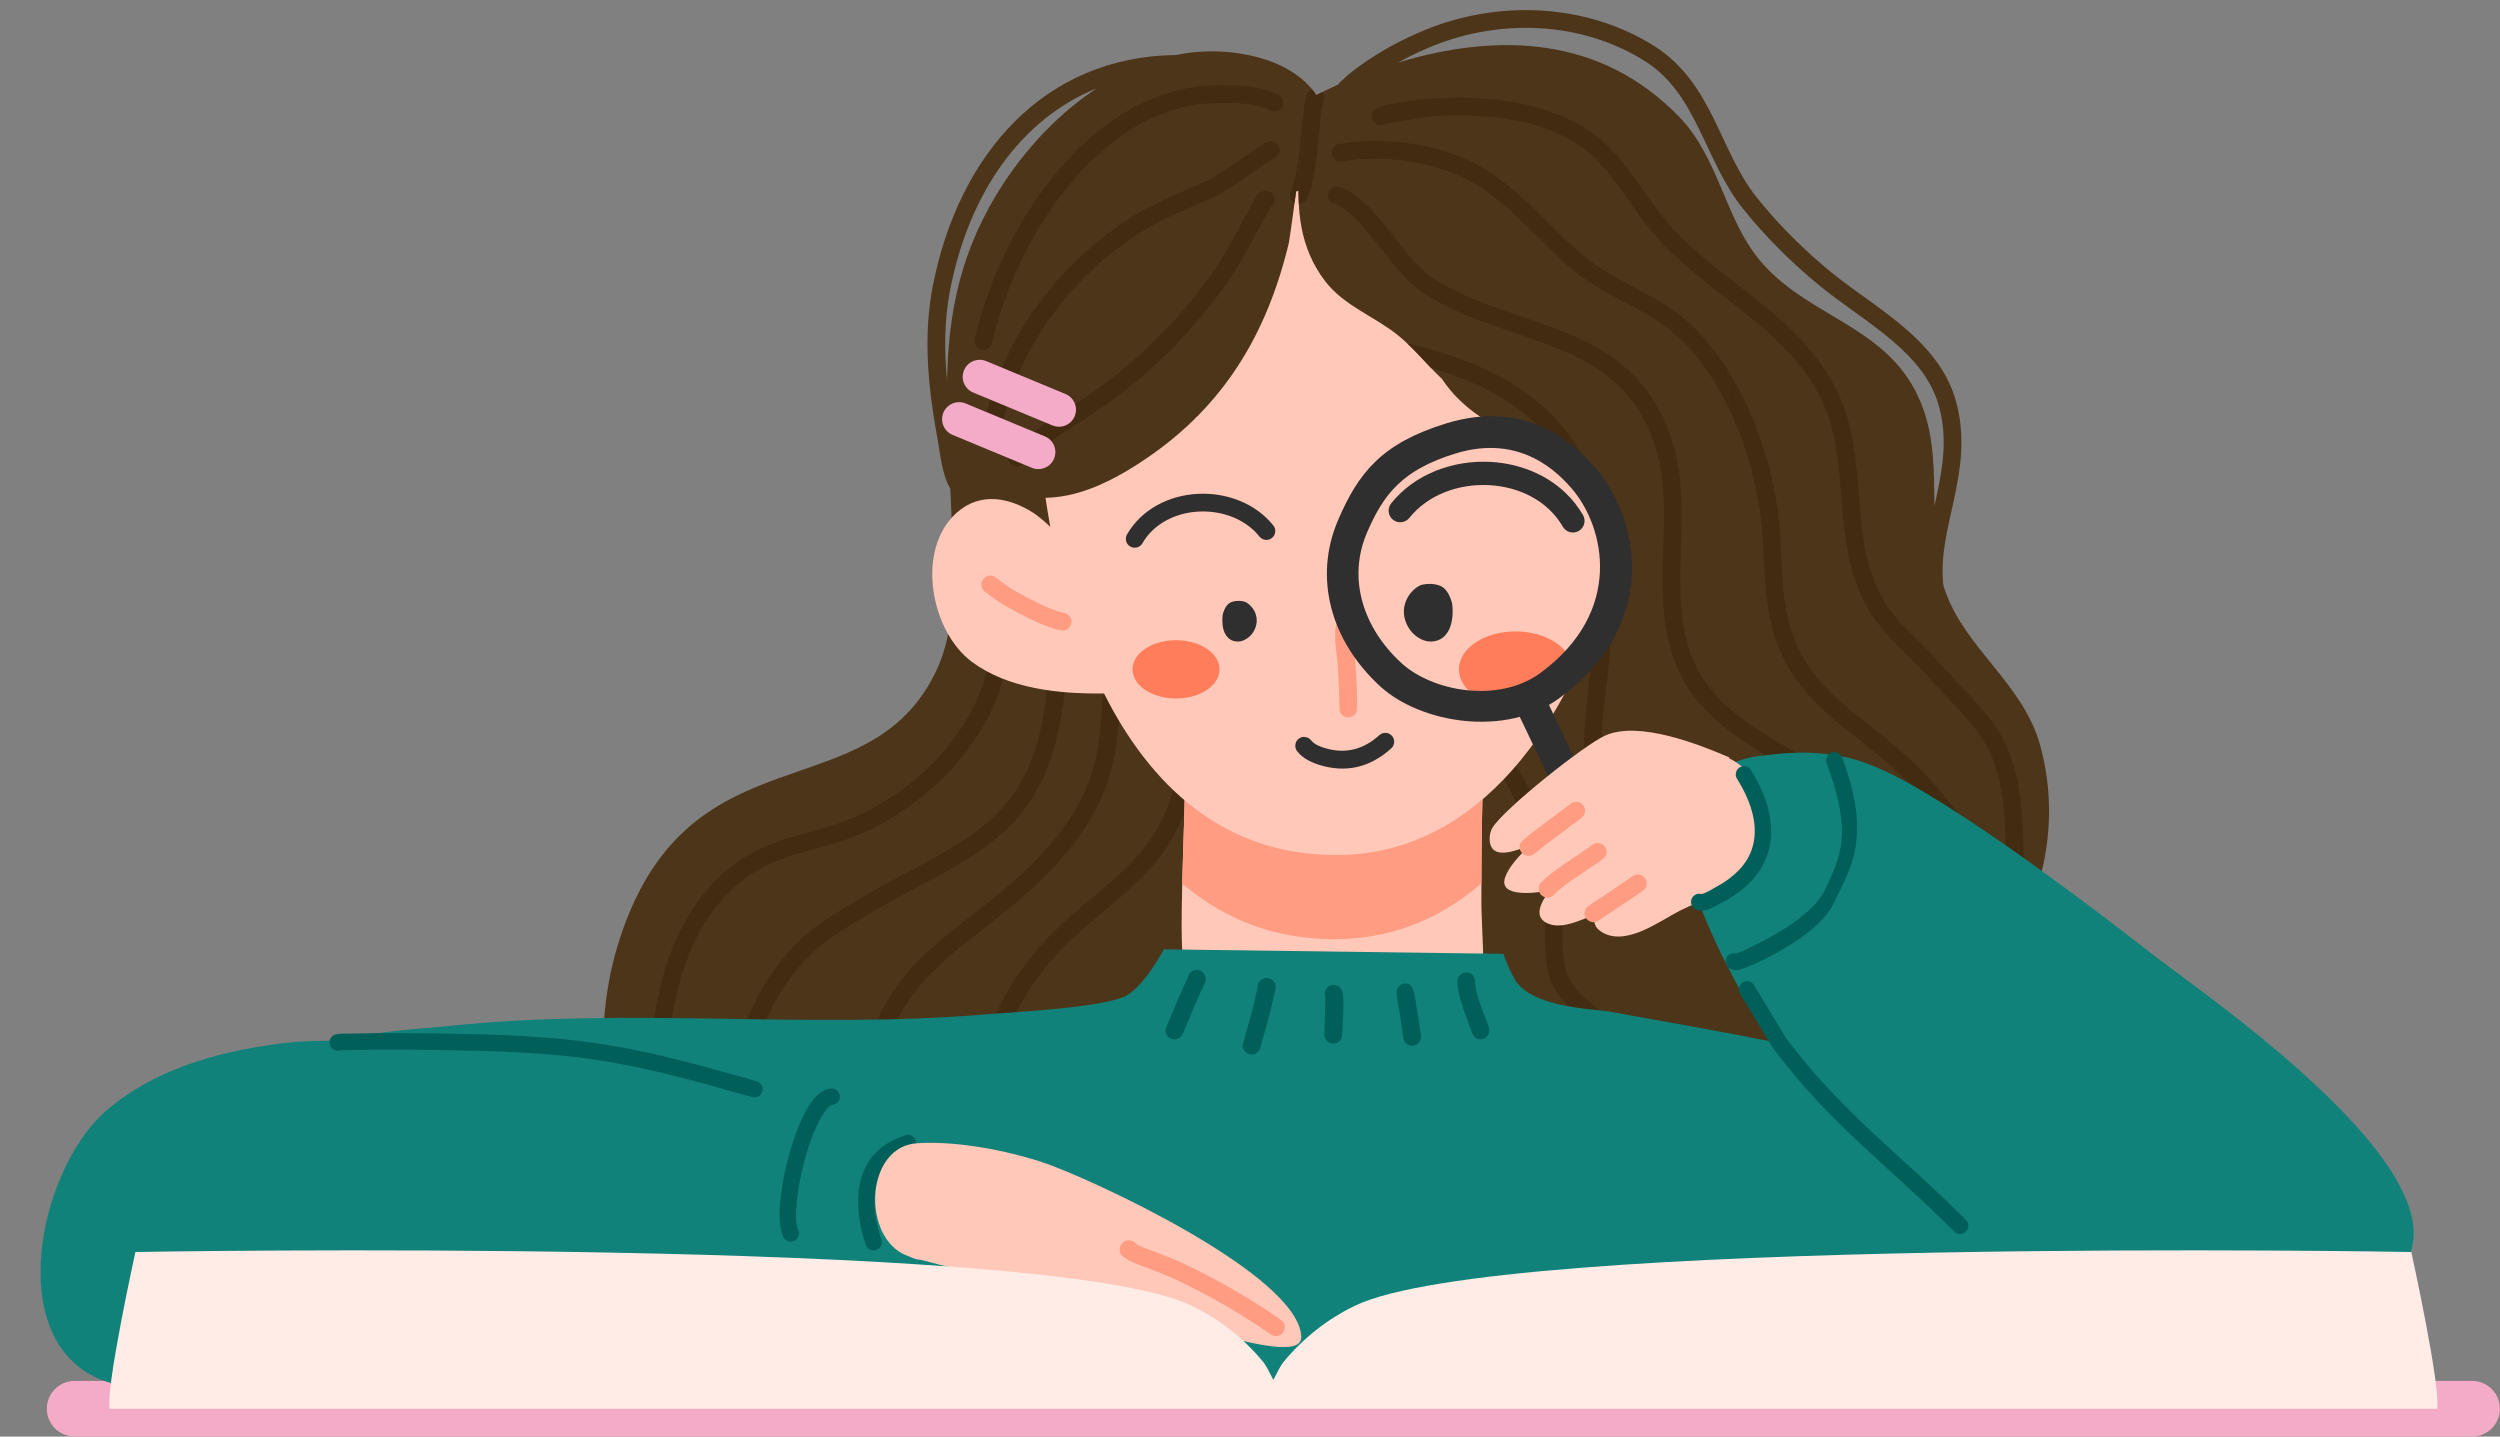
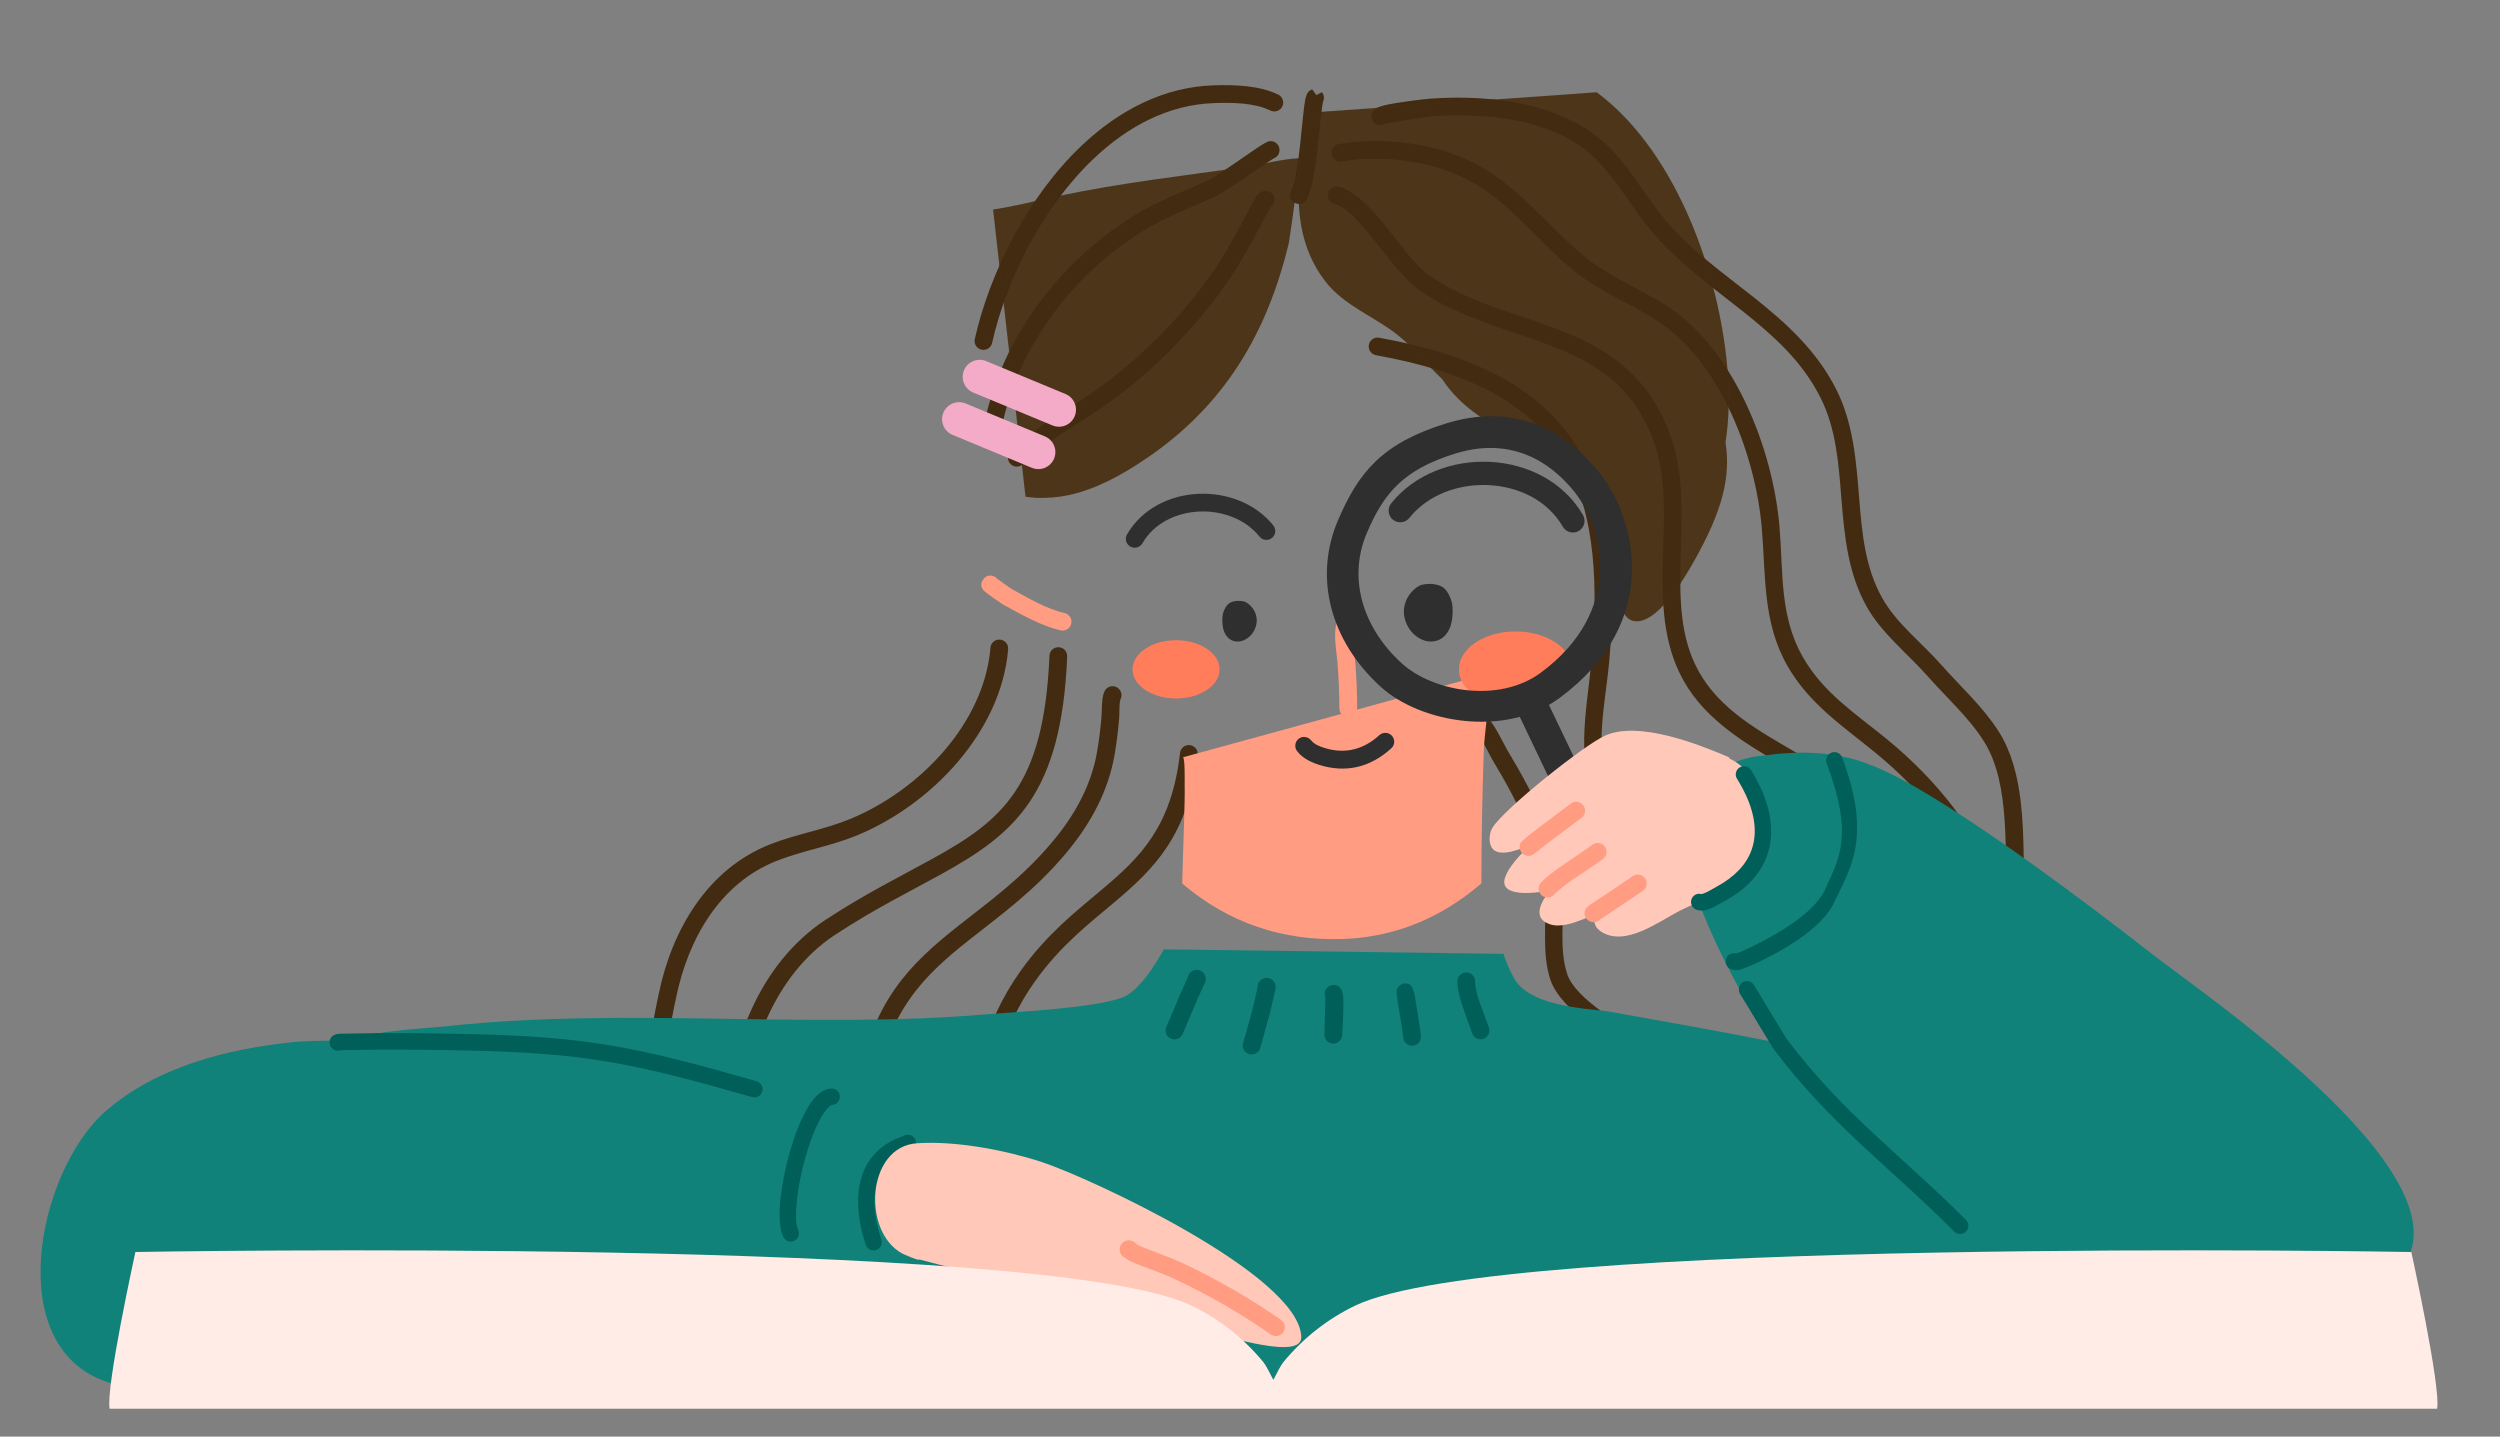
<svg xmlns="http://www.w3.org/2000/svg" height="255.2" preserveAspectRatio="xMidYMid meet" version="1.0" viewBox="-7.2 -1.8 444.1 255.2" width="444.1" zoomAndPan="magnify">
  <rect x="-7.2" y="-1.8" width="444.1" height="255.2" fill="#808080" stroke="none" />
  <defs>
    <clipPath id="a">
      <path d="M 1 243 L 436.879 243 L 436.879 253.391 L 1 253.391 Z M 1 243" />
    </clipPath>
  </defs>
  <g>
    <g id="change1_1">
-       <path d="M 230.457 13.25 C 230.496 13.195 230.523 13.16 230.535 13.148 C 231.605 12.016 232.824 11.008 234.086 10.09 C 237.777 7.395 241.875 5.176 246.105 3.457 C 259.098 -1.82 274.598 -1.23 286.672 6.383 C 291.871 9.66 294.809 14.387 297.305 19.438 C 299.625 24.133 301.551 29.117 304.871 33.281 C 308.727 38.117 313.344 42.68 318.129 46.59 C 322.031 49.773 326.766 52.742 330.871 56.219 C 335.219 59.902 338.859 64.156 340.324 69.699 C 341.965 75.898 341.086 81.488 339.91 86.934 C 338.82 91.98 337.453 96.891 338.008 102.098 C 338.008 102.125 338.012 102.152 338.012 102.184 C 338.113 102.504 338.219 102.824 338.332 103.145 C 342.035 113.645 352.305 119.676 355.285 130.848 C 362.996 159.77 339.938 187.328 313.637 196.094 C 296.922 201.668 278.586 202.734 261.098 203.074 C 244.562 203.398 227.617 202.637 211.633 198.137 C 184.07 203.605 151.684 204.348 140.129 204.035 C 132.039 203.82 104.531 203.602 101.406 193.605 C 98.84 185.391 100.066 174.23 102.516 166.176 C 114.52 126.68 147.152 143 159.203 117.18 C 162.316 110.508 162.07 102.93 161.98 95.738 C 161.938 92.078 161.785 88.512 161.621 85.012 C 160.156 82.621 159.867 79.039 159.379 76.391 C 157.711 67.352 156.719 58.117 158.5 49.012 C 163.137 25.344 178.508 8.246 201.645 7.973 C 206.496 7 211.586 7.074 216.785 8.523 C 220.402 9.531 224.48 11.758 226.629 15.098 C 227.879 14.438 229.156 13.824 230.457 13.25 Z M 336.426 88.09 C 336.559 87.484 336.695 86.879 336.824 86.27 C 337.902 81.289 338.777 76.176 337.277 70.508 C 335.977 65.602 332.68 61.887 328.832 58.629 C 324.742 55.16 320.023 52.207 316.137 49.031 C 311.18 44.984 306.398 40.258 302.402 35.25 C 298.941 30.91 296.895 25.73 294.477 20.836 C 292.234 16.297 289.66 11.996 284.988 9.051 C 273.77 1.977 259.367 1.477 247.293 6.383 C 245.195 7.234 243.133 8.215 241.141 9.32 C 258.965 3.934 277.25 4.582 291.156 19.031 C 298.371 26.523 299.211 37.512 305.938 45.059 C 314.73 54.926 328.5 56.254 334.023 69.734 C 336.449 75.656 336.367 81.891 336.426 88.09 Z M 187.664 13.871 C 173.969 19.387 164.898 32.758 161.598 49.617 C 160.539 55.02 160.52 60.473 161.035 65.895 C 161.258 53.992 163.301 42.551 171.145 30.66 C 175.418 24.184 181.09 18.172 187.664 13.871" fill="#4d351a" fill-rule="evenodd" />
-     </g>
+       </g>
    <g id="change2_1">
      <path d="M 191.832 122.438 C 191.57 123.461 191.695 124.672 191.613 125.707 C 191.445 127.809 191.188 129.918 190.844 131.996 C 189.738 138.688 186.566 144.496 182.246 149.668 C 176.566 156.469 170.477 160.805 164.961 165.172 C 157.082 171.402 150.422 177.699 148.234 192.16 C 148.102 193.02 147.301 193.613 146.438 193.484 C 145.578 193.355 144.984 192.551 145.113 191.688 C 147.461 176.172 154.551 169.383 163.004 162.695 C 168.367 158.453 174.305 154.258 179.824 147.645 C 183.781 142.91 186.719 137.609 187.73 131.484 C 188.062 129.488 188.309 127.473 188.469 125.457 C 188.57 124.172 188.473 122.664 188.844 121.414 C 188.902 121.219 189.07 120.844 189.18 120.703 C 189.312 120.535 189.465 120.418 189.605 120.328 C 189.902 120.152 190.215 120.086 190.531 120.105 C 190.859 120.125 191.246 120.227 191.605 120.617 C 192.074 121.125 192.145 121.859 191.832 122.438 Z M 254.371 127.457 C 254.809 127.668 255.207 128.348 255.66 129.07 C 256.617 130.602 257.492 132.484 257.992 133.312 C 262.449 140.715 266.445 148.527 267.172 157.281 C 267.574 162.125 266.652 167.543 268.207 172.223 C 269.129 175.012 272 177.906 275.598 180.547 C 280.559 184.191 286.863 187.449 290.258 189.621 C 290.992 190.09 291.969 189.875 292.438 189.141 C 292.906 188.406 292.691 187.434 291.961 186.965 C 288.602 184.816 282.367 181.605 277.465 178.004 C 274.484 175.816 271.965 173.543 271.199 171.23 C 269.727 166.781 270.695 161.625 270.316 157.02 C 269.547 147.777 265.398 139.5 260.695 131.688 C 260.098 130.695 258.965 128.238 257.801 126.59 C 257.121 125.633 256.391 124.926 255.746 124.617 C 254.965 124.238 254.02 124.566 253.641 125.348 C 253.262 126.133 253.59 127.074 254.371 127.457 Z M 170.199 187.348 C 170.34 187.637 170.391 187.969 170.332 188.309 C 170.18 189.164 169.359 189.734 168.504 189.582 C 167.867 189.469 167.32 189.07 167.098 188.262 C 166.93 187.648 167.184 186.23 167.215 186.07 C 168.289 180.535 170.859 175.203 174.121 170.641 C 178.789 164.109 183.953 160.086 188.652 156.129 C 195.285 150.543 200.934 145.098 202.418 131.953 C 202.516 131.086 203.297 130.465 204.164 130.562 C 205.027 130.66 205.652 131.441 205.555 132.305 C 203.945 146.555 197.875 152.488 190.684 158.543 C 186.164 162.348 181.176 166.195 176.688 172.477 C 173.688 176.676 171.301 181.574 170.312 186.672 C 170.305 186.715 170.242 187.098 170.199 187.348 Z M 126.871 186.742 C 127.023 187.102 127.051 187.516 126.906 187.91 C 126.656 188.594 126.18 188.797 125.879 188.891 C 125.391 189.039 124.73 189.062 124.168 188.355 C 124.094 188.266 123.922 188.012 123.824 187.613 C 123.723 187.191 123.629 186.281 123.633 186.215 C 123.68 185.445 123.809 184.684 123.98 183.934 C 124.477 181.773 125.305 179.711 126.211 177.695 C 129.082 171.301 133.48 165.527 139.371 161.648 C 146.488 156.969 152.879 153.824 158.375 150.789 C 164.512 147.402 169.512 144.191 173.07 138.914 C 176.648 133.609 178.746 126.254 179.223 114.684 C 179.258 113.812 179.992 113.137 180.863 113.172 C 181.734 113.207 182.41 113.941 182.375 114.812 C 181.863 127.176 179.508 135.012 175.688 140.676 C 171.852 146.367 166.516 149.898 159.898 153.551 C 154.465 156.551 148.145 159.656 141.105 164.285 C 135.715 167.832 131.715 173.137 129.09 178.988 C 128.27 180.816 127.504 182.684 127.055 184.641 C 126.93 185.176 126.832 185.723 126.789 186.27 Z M 111.504 186.418 C 111.285 185.977 111.352 185.133 111.426 184.129 C 111.652 181.027 112.629 176.762 112.914 175.363 C 115.047 165.023 120.652 155.074 130.844 151.094 C 135.535 149.262 140.562 148.473 145.215 146.527 C 158.371 141.023 170.668 128.148 171.887 113.523 C 171.957 112.656 171.312 111.895 170.445 111.82 C 169.578 111.746 168.812 112.395 168.742 113.262 C 167.617 126.758 156.137 138.535 143.996 143.617 C 139.367 145.551 134.367 146.332 129.695 148.152 C 118.488 152.531 112.168 163.355 109.824 174.727 C 109.523 176.191 108.52 180.656 108.281 183.898 C 108.152 185.617 108.301 187.055 108.672 187.809 C 109.055 188.59 110 188.91 110.781 188.527 C 111.562 188.145 111.887 187.199 111.504 186.418 Z M 124.887 185.887 C 124.719 185.938 124.539 186.023 124.371 186.172 C 124.203 186.316 124.051 186.527 123.941 186.832 C 124.105 186.375 124.461 186.043 124.887 185.887 Z M 237.234 61.297 C 253.52 64.219 263.867 69.656 269.734 78.445 C 275.629 87.285 276.973 99.406 275.52 115.414 C 274.641 125.094 272.281 133.992 277.434 142.98 C 281.465 150.008 289.762 154.078 298.672 158.055 C 307.039 161.789 315.945 165.477 321.754 172.082 C 322.328 172.734 323.328 172.801 323.98 172.227 C 324.633 171.648 324.699 170.652 324.121 170 C 318.027 163.062 308.742 159.094 299.957 155.172 C 291.715 151.492 283.898 147.914 280.172 141.41 C 275.367 133.031 277.84 124.719 278.66 115.703 C 280.195 98.797 278.586 86.027 272.359 76.695 C 266.102 67.316 255.168 61.309 237.789 58.191 C 236.934 58.039 236.113 58.609 235.961 59.469 C 235.805 60.324 236.375 61.145 237.234 61.297 Z M 238.973 20.129 C 238.488 20.5 237.809 20.57 237.242 20.258 C 236.48 19.832 236.207 18.871 236.629 18.109 C 236.734 17.922 236.898 17.711 237.16 17.52 C 237.402 17.344 237.902 17.117 238.605 16.938 C 240.871 16.359 246.117 15.781 246.793 15.73 C 257.781 14.93 271.547 16.512 279.41 25.133 C 282.812 28.863 285.328 33.332 288.566 37.207 C 293.102 42.633 298.91 46.699 304.398 51.062 C 310.145 55.633 315.543 60.52 319 67.391 C 322.023 73.406 322.527 80.031 323.059 86.633 C 323.559 92.805 324.078 98.953 327.172 104.453 C 329.734 109.012 334.195 112.383 337.621 116.27 C 341.059 120.164 345.184 123.871 347.941 128.289 C 350.121 131.781 351.219 136.051 351.758 140.562 C 352.523 147 352.16 153.941 352.5 159.613 C 352.555 160.48 351.891 161.23 351.02 161.281 C 350.152 161.336 349.402 160.672 349.352 159.801 C 349.066 155.102 349.277 149.523 348.914 144.094 C 348.566 138.926 347.715 133.887 345.266 129.961 C 342.598 125.688 338.578 122.121 335.258 118.355 C 331.684 114.305 327.09 110.746 324.422 106 C 321.098 100.094 320.449 93.512 319.914 86.887 C 319.414 80.691 319.02 74.453 316.18 68.809 C 312.938 62.363 307.824 57.82 302.434 53.531 C 296.781 49.035 290.82 44.82 286.148 39.23 C 282.938 35.391 280.453 30.957 277.078 27.262 C 269.852 19.336 257.121 18.141 247.023 18.879 C 246.363 18.926 239.629 20.02 238.973 20.129 Z M 231.238 26.887 C 230.73 27 230.176 26.859 229.781 26.461 C 229.355 26.039 229.254 25.559 229.344 25.059 C 229.391 24.805 229.512 24.289 230.168 23.945 C 230.195 23.934 230.371 23.836 230.695 23.777 C 231.145 23.699 233.445 23.363 233.645 23.352 C 240.617 22.906 247.871 23.863 254.195 26.945 C 262.406 30.953 267.5 38.227 274.391 43.863 C 278.969 47.609 284.699 49.676 289.57 52.996 C 301.07 60.848 307.758 78.199 308.906 91.746 C 309.594 99.816 308.887 107.66 313.078 114.953 C 316.781 121.402 322.527 125.02 328.121 129.617 C 336.527 136.527 344.52 146.008 347.723 156.535 C 347.977 157.367 347.508 158.25 346.672 158.504 C 345.84 158.758 344.957 158.285 344.703 157.453 C 341.676 147.5 334.062 138.586 326.117 132.055 C 320.223 127.211 314.246 123.32 310.344 116.527 C 305.91 108.812 306.488 100.547 305.766 92.016 C 304.684 79.312 298.574 62.961 287.793 55.605 C 282.848 52.227 277.043 50.109 272.391 46.305 C 265.691 40.824 260.797 33.68 252.812 29.781 C 246.977 26.938 240.277 26.09 233.848 26.5 C 233.672 26.512 231.281 26.879 231.238 26.887 Z M 229.836 34.41 C 231.777 34.969 233.598 36.887 235.465 39.098 C 238.707 42.949 241.938 47.734 245.223 49.949 C 252.719 54.996 261.551 56.879 269.422 60.059 C 276.797 63.035 283.289 67.223 286.66 76.914 C 288.898 83.348 288.379 90.48 288.195 97.531 C 287.996 105.059 288.18 112.492 291.82 119.027 C 295.91 126.359 303.25 130.5 310.449 134.719 C 317.105 138.621 323.645 142.578 326.703 149.879 C 327.039 150.684 327.965 151.062 328.766 150.727 C 329.57 150.391 329.949 149.465 329.613 148.66 C 326.281 140.711 319.297 136.246 312.043 131.996 C 305.332 128.066 298.387 124.328 294.578 117.492 C 291.211 111.453 291.168 104.566 291.348 97.613 C 291.543 90.18 292 82.664 289.641 75.879 C 285.902 65.137 278.773 60.434 270.605 57.133 C 262.93 54.035 254.293 52.254 246.984 47.332 C 243.895 45.25 240.926 40.688 237.875 37.066 C 235.547 34.301 233.133 32.074 230.711 31.379 C 229.871 31.137 228.996 31.621 228.758 32.457 C 228.516 33.293 229 34.168 229.836 34.41 Z M 189.344 122.816 C 189.449 122.922 189.559 123.004 189.668 123.066 C 189.777 123.129 189.887 123.168 189.992 123.199 C 189.754 123.129 189.531 123 189.344 122.816 Z M 218.508 34.988 L 218.402 35.184 C 215.637 40.211 213.238 45.156 209.797 49.809 C 203.902 57.773 197.16 64.5 189.078 70.234 C 184.254 73.656 178.754 76.422 174.543 80.633 C 173.93 81.246 172.93 81.246 172.312 80.633 C 171.699 80.016 171.699 79.016 172.312 78.402 C 176.648 74.066 182.285 71.188 187.254 67.66 C 195.059 62.121 201.566 55.621 207.262 47.93 C 210.617 43.395 212.941 38.562 215.641 33.664 C 215.754 33.457 215.996 32.988 216.27 32.707 C 216.656 32.305 217.121 32.113 217.566 32.094 C 218.434 32.051 219.176 32.719 219.219 33.59 C 219.246 34.168 218.961 34.691 218.508 34.988 Z M 219.09 26.32 C 218.969 26.398 218.113 26.934 217.277 27.504 C 214.594 29.328 210.25 32.375 208.836 33.035 C 204.531 35.043 200.031 36.656 195.969 39.148 C 183.621 46.715 173.777 59.512 170.805 73.812 C 170.629 74.664 169.793 75.215 168.941 75.035 C 168.086 74.859 167.539 74.023 167.715 73.172 C 170.863 58.031 181.25 44.469 194.32 36.457 C 198.484 33.906 203.09 32.234 207.5 30.176 C 209.047 29.453 214.219 25.73 216.531 24.203 C 217.371 23.652 217.984 23.355 218.152 23.316 C 219 23.113 219.852 23.637 220.055 24.484 C 220.238 25.262 219.816 26.043 219.09 26.32 Z M 219.859 15 C 216.492 13.371 212.129 13.246 208.484 13.355 C 199.52 13.617 191.555 17.809 184.961 24.051 C 175.273 33.219 168.559 46.82 165.961 58.434 C 165.77 59.281 166.305 60.129 167.156 60.316 C 168.004 60.508 168.848 59.973 169.039 59.121 C 171.516 48.055 177.895 35.078 187.129 26.34 C 193.152 20.645 200.395 16.75 208.574 16.508 C 211.746 16.414 215.555 16.426 218.484 17.84 C 219.27 18.223 220.215 17.891 220.594 17.109 C 220.973 16.324 220.641 15.379 219.859 15 Z M 225.887 14.078 C 226.152 14.406 226.402 14.746 226.629 15.098 C 226.961 14.922 227.293 14.75 227.633 14.578 C 228.016 15.059 228.094 15.73 227.809 16.289 C 227.773 16.484 227.547 17.891 227.402 19.266 C 227.078 22.371 226.691 26.832 226.059 30.016 C 225.746 31.559 225.359 32.832 224.93 33.609 C 224.504 34.371 223.543 34.645 222.781 34.223 C 222.023 33.801 221.746 32.84 222.172 32.078 C 222.613 31.277 222.926 29.781 223.207 28.035 C 223.684 25.109 223.992 21.535 224.266 18.938 C 224.406 17.551 224.547 16.426 224.688 15.77 C 224.809 15.203 224.992 14.832 225.117 14.652 C 225.316 14.375 225.59 14.184 225.887 14.078" fill="#422b11" fill-rule="evenodd" />
    </g>
    <g id="change3_1">
-       <path d="M 202.941 132.723 C 203.328 132.785 203.234 137.316 203.242 137.609 C 203.402 143.312 201.934 166.926 203.277 170.434 C 204.621 173.938 248.445 174.746 255.98 172.762 C 256.719 172.566 255.965 162.078 255.957 158.895 C 255.93 149.691 256.059 140.492 256.395 131.297 C 256.535 127.418 257.852 121.832 256.5 118.051 L 202.941 132.723" fill="#ffc8b9" fill-rule="evenodd" />
-     </g>
+       </g>
    <g id="change4_1">
      <path d="M 202.809 155.145 C 202.984 148 203.324 140.504 203.242 137.609 C 203.234 137.316 203.328 132.785 202.941 132.723 L 256.5 118.051 C 257.852 121.832 256.535 127.418 256.395 131.297 C 256.102 139.238 255.969 147.18 255.953 155.129 L 255.906 155.168 C 254.047 156.762 252.062 158.215 249.961 159.48 C 247.449 160.992 244.777 162.23 241.992 163.145 C 239.652 163.91 237.234 164.441 234.789 164.738 C 232.906 164.965 231.004 165.051 229.105 165.023 C 226.609 164.992 224.113 164.758 221.656 164.297 C 219.176 163.828 216.734 163.125 214.383 162.191 C 212.012 161.25 209.734 160.074 207.586 158.695 C 205.93 157.637 204.352 156.453 202.852 155.184 L 202.809 155.145" fill="#ff9c81" fill-rule="evenodd" />
    </g>
    <g id="change3_2">
-       <path d="M 179.379 91.797 C 178.82 88.781 178.398 85.926 178.09 83.328 C 176.66 71.297 176.254 59.199 175.973 47.09 C 175.949 46.066 177.051 44.426 176.109 44.027 L 273.711 19.465 C 296.797 60.508 279.5 148.906 231.246 150.074 C 210.078 150.586 196.922 137.32 188.918 121.383 C 180.855 121.496 171.91 120.551 165.473 115.789 C 158.082 110.32 155.43 95.816 162.738 89.289 C 166.941 85.539 172.094 86.555 176.465 89.367 C 176.801 89.586 178.301 90.711 179.379 91.797" fill="#ffc8b9" fill-rule="evenodd" />
-     </g>
+       </g>
    <g clip-path="url(#a)" id="change5_1">
-       <path d="M 6.059 253.391 L 431.941 253.391 C 434.668 253.391 436.883 251.176 436.883 248.445 C 436.883 245.719 434.668 243.504 431.941 243.504 L 6.059 243.504 C 3.332 243.504 1.117 245.719 1.117 248.445 C 1.117 251.176 3.332 253.391 6.059 253.391" fill="#f4abc7" fill-rule="evenodd" />
-     </g>
+       </g>
    <g id="change6_1">
      <path d="M 307.32 183.184 C 300.715 172.828 295.664 162.539 293.062 154.074 C 290.012 144.156 294.441 133.32 306.156 132.402 C 307.285 132.312 313.777 131.125 320.965 132.773 C 326.785 134.109 333.227 138.066 336.379 139.988 C 351.32 149.105 371.219 164.652 375.84 168.238 C 384.73 175.141 435.395 209.668 417.938 225.047 C 411.77 230.477 399.203 231.016 391.504 232.098 C 382.309 233.387 371.695 235.781 362.488 233.289 C 360.27 232.688 358.027 231.867 355.777 230.852 C 344.621 237.66 327.492 239.562 316.988 240.734 C 294.781 243.215 272.344 243.008 250.031 243.074 C 225.895 243.145 200.324 245.039 177.355 236.176 C 172.957 234.48 168.059 232.137 163.289 229.215 C 161.812 233.91 160.352 238.285 159.801 241.602 L 16.555 244.656 C 16.836 243.348 13.895 244.281 12.605 243.918 C -7.195 238.305 -0.625 206.227 11.562 195.594 C 20.629 187.684 33.266 184.484 44.961 183.32 C 46.934 183.125 50.047 183.039 54.016 183.066 C 59.938 181.211 67.344 181.008 72.652 180.445 C 104.402 177.086 136.34 181.07 168.047 178.383 C 173.777 177.898 186.957 177.309 192.207 175.387 C 195.734 174.094 199.543 166.84 199.543 166.84 L 259.895 167.641 C 259.895 167.641 260.117 168.824 261.688 171.859 C 264.477 177.254 275.703 177.371 278.734 177.91 C 288.273 179.605 297.816 181.301 307.32 183.184" fill="#10827a" fill-rule="evenodd" />
    </g>
    <g id="change1_2">
      <path d="M 225.367 18.215 L 276.434 14.59 C 291.148 25.496 299.008 48.809 299.84 66.391 C 299.941 68.547 299.977 72.773 299.32 76.781 C 300.27 82.91 298.82 88.852 293.727 97.891 C 292.172 100.652 286.914 109.758 282.695 108.438 C 279.688 107.492 278.551 97.008 277.648 94.191 C 276.867 91.754 275.801 89.422 274.555 87.191 C 267.836 75.137 259.777 76.891 251.852 69.047 C 250.746 67.953 249.793 66.773 248.969 65.531 C 246.336 63.047 244.027 60.094 241.164 57.781 C 236.949 54.379 231.629 52.586 228.23 48.184 C 223.617 42.211 223.031 35.148 223.715 27.957 C 223.996 24.977 224.324 21.98 225.09 19.078 C 225.117 18.977 225.277 18.492 225.367 18.215 Z M 174.969 86.43 C 174.949 86.461 176.645 86.629 176.812 86.637 C 178.75 86.703 180.703 86.566 182.602 86.16 C 187.633 85.082 192.258 82.477 196.477 79.609 C 210.316 70.203 217.898 57.418 221.758 41.324 C 221.922 40.637 223.855 26.426 223.734 26.305 C 223.703 26.273 223.648 26.305 223.605 26.305 C 220.395 26.438 216.984 27.441 213.797 27.891 C 202.77 29.445 191.824 30.703 180.906 33 C 178.754 33.453 176.609 33.941 174.469 34.43 C 172.883 34.789 171.297 35.082 169.695 35.344 C 169.609 35.359 169.219 35.363 169.219 35.508 Z M 225.367 18.215 L 225.352 18.219 C 225.461 17.918 225.438 18.008 225.367 18.215" fill="#4d351a" fill-rule="evenodd" />
    </g>
    <g id="change2_2">
      <path d="M 288.285 105.746 C 288.102 103.047 288.121 100.297 288.195 97.531 C 288.379 90.48 288.898 83.348 286.66 76.914 C 283.289 67.223 276.797 63.035 269.422 60.059 C 261.551 56.879 252.719 54.996 245.223 49.949 C 241.938 47.734 238.707 42.949 235.465 39.098 C 233.598 36.887 231.777 34.969 229.836 34.41 C 229 34.168 228.516 33.293 228.758 32.457 C 228.996 31.621 229.871 31.137 230.711 31.379 C 233.133 32.074 235.547 34.301 237.875 37.066 C 240.926 40.688 243.895 45.25 246.984 47.332 C 254.293 52.254 262.93 54.035 270.605 57.133 C 278.773 60.434 285.902 65.137 289.641 75.879 C 292 82.664 291.543 90.18 291.348 97.613 C 291.312 99.039 291.281 100.465 291.293 101.883 C 290.41 103.195 289.379 104.582 288.285 105.746 Z M 242.797 59.211 C 257.301 62.539 266.727 68.254 272.359 76.695 C 276.629 83.094 278.727 91.109 279.129 100.965 C 278.496 98.199 278.047 95.441 277.648 94.191 C 276.867 91.754 275.801 89.422 274.555 87.191 C 274.004 86.203 273.445 85.309 272.879 84.492 C 272.02 82.328 270.98 80.312 269.734 78.445 C 265.141 71.562 257.797 66.734 247.008 63.562 C 245.621 62.105 244.266 60.594 242.797 59.211 Z M 173.895 76.93 C 177.969 73.379 182.871 70.77 187.254 67.66 C 195.059 62.121 201.566 55.621 207.262 47.93 C 210.617 43.395 212.941 38.562 215.641 33.664 C 215.754 33.457 215.996 32.988 216.27 32.707 C 216.656 32.305 217.121 32.113 217.566 32.094 C 218.434 32.051 219.176 32.719 219.219 33.59 C 219.246 34.168 218.961 34.691 218.508 34.988 L 218.402 35.184 C 215.637 40.211 213.238 45.156 209.797 49.809 C 203.902 57.773 197.16 64.5 189.078 70.234 C 184.254 73.656 178.754 76.422 174.543 80.633 C 174.477 80.699 174.406 80.758 174.336 80.809 Z M 299.871 70.645 C 296.902 64.52 292.863 59.066 287.793 55.605 C 282.848 52.227 277.043 50.109 272.391 46.305 C 265.691 40.824 260.797 33.68 252.812 29.781 C 246.977 26.938 240.277 26.09 233.848 26.5 C 233.672 26.512 231.281 26.879 231.238 26.887 C 230.73 27 230.176 26.859 229.781 26.461 C 229.355 26.039 229.254 25.559 229.344 25.059 C 229.391 24.805 229.512 24.289 230.168 23.945 C 230.195 23.934 230.371 23.836 230.695 23.777 C 231.145 23.699 233.445 23.363 233.645 23.352 C 240.617 22.906 247.871 23.863 254.195 26.945 C 262.406 30.953 267.5 38.227 274.391 43.863 C 278.969 47.609 284.699 49.676 289.57 52.996 C 293.516 55.691 296.895 59.5 299.676 63.891 C 299.746 64.738 299.801 65.57 299.84 66.391 C 299.887 67.422 299.922 68.922 299.871 70.645 Z M 217.797 27.156 C 217.629 27.27 217.453 27.387 217.277 27.504 C 214.594 29.328 210.25 32.375 208.836 33.035 C 204.531 35.043 200.031 36.656 195.969 39.148 C 185.621 45.488 177.035 55.5 172.773 66.992 L 172.062 60.703 C 177 50.754 184.973 42.184 194.32 36.457 C 198.484 33.906 203.09 32.234 207.5 30.176 C 208.086 29.902 209.188 29.203 210.457 28.352 C 211.57 28.199 212.684 28.047 213.797 27.891 C 215.102 27.703 216.445 27.43 217.797 27.156 Z M 181.258 32.926 C 176.82 38.758 173.367 45.488 171.082 52.02 L 170.332 45.371 C 172.074 41.453 174.195 37.57 176.66 33.93 C 178.074 33.613 179.488 33.297 180.906 33 C 181.023 32.977 181.141 32.949 181.258 32.926 Z M 258.246 15.883 C 266.211 16.734 274.137 19.352 279.41 25.133 C 282.812 28.863 285.328 33.332 288.566 37.207 C 290.691 39.746 293.094 41.988 295.609 44.102 C 296.188 45.863 296.711 47.641 297.172 49.41 C 293.23 46.309 289.383 43.098 286.148 39.23 C 282.938 35.391 280.453 30.957 277.078 27.262 C 269.852 19.336 257.121 18.141 247.023 18.879 C 246.363 18.926 239.629 20.02 238.973 20.129 C 238.488 20.5 237.809 20.57 237.242 20.258 C 236.48 19.832 236.207 18.871 236.629 18.109 C 236.734 17.922 236.898 17.711 237.16 17.52 C 237.23 17.469 237.32 17.414 237.43 17.359 Z M 227.547 18.062 C 227.496 18.441 227.445 18.855 227.402 19.266 C 227.078 22.371 226.691 26.832 226.059 30.016 C 225.746 31.559 225.359 32.832 224.93 33.609 C 224.637 34.137 224.086 34.43 223.52 34.422 C 223.418 32.297 223.508 30.133 223.715 27.957 C 223.996 24.977 224.324 21.98 225.09 19.078 C 225.117 18.977 225.277 18.492 225.367 18.215 Z M 223.461 26.312 C 223.508 26.309 223.559 26.305 223.605 26.305 C 223.648 26.305 223.703 26.273 223.734 26.305 C 223.801 26.367 223.289 30.359 222.77 34.219 C 222.02 33.789 221.75 32.836 222.172 32.078 C 222.613 31.277 222.926 29.781 223.207 28.035 C 223.297 27.48 223.383 26.902 223.461 26.312 Z M 225.367 18.215 L 225.352 18.219 C 225.461 17.918 225.438 18.008 225.367 18.215" fill="#422b11" fill-rule="evenodd" />
    </g>
    <g id="change7_1">
      <path d="M 262.484 124.945 L 275.023 151.172 C 275.688 152.566 277.359 153.156 278.754 152.488 C 280.145 151.824 280.734 150.152 280.07 148.758 L 267.531 122.531 C 266.867 121.137 265.195 120.547 263.801 121.215 C 262.406 121.879 261.816 123.551 262.484 124.945" fill="#2f2f2f" fill-rule="evenodd" />
    </g>
    <g id="change3_3">
      <path d="M 264.738 148.23 C 261.707 149.613 258.398 150.539 257.613 148.398 C 257.266 147.449 257.395 146.102 257.922 145.238 C 259.922 141.926 274.199 130.535 277.957 128.859 C 283.895 126.203 294.527 130.383 300.07 132.781 L 299.859 132.855 C 303.473 134.559 305.914 137.973 305.762 143.824 C 305.688 146.621 305.41 149.941 303.945 152.41 C 301.969 155.734 294.559 158.266 291.23 159.965 C 287.527 161.855 281.5 166.488 277.223 163.695 C 275.988 162.891 275.773 161.793 276.211 160.547 C 275.516 160.883 274.809 161.195 274.086 161.477 C 272.309 162.16 270 163.023 268.09 162.375 C 265.316 161.434 266.035 159.039 268.141 156.328 C 266.07 156.828 258.797 157.836 260.191 153.988 C 260.82 152.25 262.562 150.238 264.738 148.23" fill="#ffc8b9" fill-rule="evenodd" />
    </g>
    <g id="change4_2">
      <path d="M 230.215 108.949 C 229.633 111.004 230.223 113.836 230.391 115.918 C 230.605 118.613 230.73 121.355 230.73 124.059 C 230.73 124.93 231.438 125.637 232.309 125.637 C 233.18 125.637 233.887 124.93 233.887 124.059 C 233.887 121.27 233.758 118.445 233.535 115.664 C 233.395 113.914 232.758 111.539 233.25 109.812 C 233.488 108.973 233 108.102 232.164 107.863 C 231.324 107.625 230.453 108.109 230.215 108.949" fill="#ff9c81" fill-rule="evenodd" />
    </g>
    <g id="change7_2">
      <path d="M 224.492 129.102 C 224.523 129.105 225.066 129.207 225.203 129.281 C 225.359 129.359 225.77 129.777 225.77 129.777 C 225.77 129.777 225.746 129.746 225.73 129.723 C 226.281 130.445 227.219 130.789 228.062 131.055 C 231.719 132.215 235.027 131.352 237.824 128.793 C 238.469 128.207 239.469 128.254 240.055 128.895 C 240.641 129.539 240.598 130.535 239.953 131.125 C 236.273 134.484 231.918 135.586 227.113 134.062 C 225.699 133.617 224.23 132.902 223.285 131.723 C 223.016 131.414 222.863 131 222.898 130.559 C 222.961 129.723 223.664 129.09 224.492 129.102 Z M 224.496 129.102 C 224.527 129.102 224.559 129.102 224.594 129.105 L 224.496 129.102 L 224.492 129.102 L 224.496 129.102" fill="#2f2f2f" fill-rule="evenodd" />
    </g>
    <g id="change7_3">
      <path d="M 218.996 91.547 C 215.82 87.578 210.648 85.672 205.605 85.926 C 200.531 86.176 195.625 88.602 193.004 93.133 C 192.566 93.883 192.824 94.852 193.578 95.285 C 194.332 95.723 195.297 95.465 195.734 94.711 C 197.812 91.121 201.742 89.277 205.762 89.074 C 209.809 88.875 213.984 90.336 216.535 93.52 C 217.078 94.199 218.07 94.309 218.75 93.766 C 219.43 93.223 219.543 92.227 218.996 91.547" fill="#2f2f2f" fill-rule="evenodd" />
    </g>
    <g id="change4_3">
      <path d="M 276.965 161.586 C 276.395 162.125 275.496 162.168 274.875 161.656 C 274.371 161.238 274.117 160.66 274.395 159.891 C 274.445 159.758 274.527 159.586 274.676 159.41 C 274.777 159.289 275.168 158.992 275.168 158.992 C 275.168 158.992 275.117 159.027 275.113 159.027 C 275.891 158.48 276.707 157.988 277.492 157.461 C 279.277 156.258 281.07 155.066 282.84 153.84 C 283.555 153.344 284.539 153.52 285.035 154.234 C 285.531 154.949 285.355 155.934 284.641 156.434 C 282.859 157.668 281.055 158.863 279.258 160.074 C 278.496 160.586 277.711 161.059 276.965 161.586 Z M 276.949 159.281 C 277.164 159.477 277.312 159.723 277.391 159.984 C 277.469 160.246 277.48 160.523 277.418 160.793 C 277.59 160.148 277.367 159.652 276.949 159.281 Z M 268.844 157.145 C 270.836 155.031 275.105 152.652 277.57 150.77 C 278.262 150.242 278.395 149.254 277.867 148.559 C 277.34 147.867 276.348 147.734 275.656 148.266 C 273.074 150.234 268.633 152.77 266.547 154.984 C 265.949 155.617 265.98 156.617 266.613 157.215 C 267.25 157.812 268.246 157.781 268.844 157.145 Z M 265.477 149.758 C 265.098 150.148 264.527 150.328 263.965 150.188 C 263.297 150.02 263.043 149.613 262.906 149.34 C 262.703 148.922 262.656 148.453 262.902 147.945 C 262.977 147.789 263.777 147.113 263.777 147.113 C 263.777 147.113 263.656 147.195 263.617 147.23 C 263.879 147.008 264.141 146.785 264.41 146.57 C 265.035 146.07 265.676 145.586 266.312 145.102 C 268.152 143.707 270.008 142.336 271.848 140.949 C 272.543 140.422 273.531 140.562 274.055 141.258 C 274.582 141.949 274.441 142.941 273.746 143.465 C 271.91 144.855 270.059 146.223 268.223 147.613 C 267.602 148.086 266.98 148.555 266.371 149.039 C 266.133 149.23 265.898 149.43 265.664 149.629 C 265.629 149.66 265.555 149.711 265.477 149.758 Z M 264.754 147.133 C 264.973 147.191 265.168 147.293 265.336 147.426 C 265.266 147.367 265.18 147.309 265.082 147.258 C 264.988 147.211 264.879 147.164 264.754 147.133 C 264.746 147.133 264.738 147.129 264.73 147.129 L 264.754 147.133" fill="#ff9c81" fill-rule="evenodd" />
    </g>
    <g id="change4_4">
      <path d="M 169.91 100.984 C 170.273 101.246 172.258 102.691 172.391 102.762 C 175.258 104.328 178.676 106.383 181.906 107.098 C 182.758 107.289 183.293 108.133 183.102 108.98 C 182.914 109.832 182.07 110.367 181.223 110.18 C 177.719 109.402 173.988 107.23 170.879 105.531 C 170.691 105.43 168.113 103.641 167.688 103.234 C 166.406 102.023 167.645 100.805 167.969 100.633 C 168.633 100.273 169.438 100.438 169.91 100.984 Z M 170.293 102.129 C 170.258 102.621 169.992 103.09 169.547 103.363 C 170.008 103.09 170.273 102.688 170.293 102.129" fill="#ff9c81" fill-rule="evenodd" />
    </g>
    <g id="change7_4">
      <path d="M 250.789 105.664 C 250.715 104.996 250.109 103.105 248.996 102.449 C 247.516 101.574 245.41 102.027 245.125 102.16 C 243.109 103.086 240.941 106.277 243.035 109.738 C 243.812 111.031 245.383 112.184 246.984 112.168 C 248.484 112.152 249.578 111.359 250.234 110.004 C 250.785 108.867 250.949 107.16 250.789 105.664" fill="#2f2f2f" fill-rule="evenodd" />
    </g>
    <g id="change7_5">
      <path d="M 209.973 107.578 C 210.023 107.105 210.453 105.773 211.234 105.309 C 212.281 104.691 213.77 105.012 213.969 105.105 C 215.391 105.758 216.922 108.012 215.445 110.453 C 214.895 111.363 213.789 112.18 212.656 112.168 C 211.598 112.156 210.824 111.598 210.363 110.641 C 209.973 109.84 209.859 108.637 209.973 107.578" fill="#2f2f2f" fill-rule="evenodd" />
    </g>
    <g id="change7_6">
      <path d="M 239.926 87.621 C 244.09 82.414 250.871 79.918 257.484 80.246 C 264.133 80.578 270.566 83.758 274.004 89.695 C 274.574 90.684 274.234 91.949 273.246 92.52 C 272.262 93.094 270.996 92.754 270.422 91.766 C 267.699 87.062 262.547 84.641 257.277 84.379 C 251.973 84.113 246.496 86.027 243.156 90.203 C 242.441 91.094 241.141 91.238 240.25 90.527 C 239.359 89.812 239.215 88.512 239.926 87.621" fill="#2f2f2f" fill-rule="evenodd" />
    </g>
    <g id="change8_1">
      <path d="M 262.027 110.367 C 267.578 110.367 272.09 113.387 272.09 117.105 C 272.09 120.824 267.578 123.844 262.027 123.844 C 256.473 123.844 251.961 120.824 251.961 117.105 C 251.961 113.387 256.473 110.367 262.027 110.367" fill="#ff7d5a" fill-rule="evenodd" />
    </g>
    <g id="change7_7">
      <path d="M 269.836 122.195 C 288.309 108.535 283.535 89.797 276.266 81.363 C 273.195 77.801 264.57 68.836 249.715 73.41 C 238.285 76.93 234.129 82.121 230.484 90.617 C 226.098 100.852 229.191 112.094 238.02 120.16 C 245.066 126.598 260.215 129.309 269.836 122.195 Z M 266.508 117.695 C 259.031 123.223 247.27 121.031 241.797 116.027 C 234.84 109.676 232.176 100.883 235.629 92.824 C 238.609 85.875 242.012 81.637 251.363 78.758 C 262.934 75.195 269.637 82.242 272.027 85.016 C 277.855 91.777 281.32 106.742 266.508 117.695" fill="#2f2f2f" fill-rule="evenodd" />
    </g>
    <g id="change5_2">
      <path d="M 165.68 67.93 L 179.758 73.773 C 181.301 74.414 183.07 73.684 183.707 72.141 C 184.348 70.602 183.617 68.832 182.074 68.191 L 167.996 62.348 C 166.453 61.707 164.684 62.438 164.047 63.977 C 163.406 65.52 164.137 67.289 165.68 67.93" fill="#f4abc7" fill-rule="evenodd" />
    </g>
    <g id="change5_3">
      <path d="M 162.016 75.453 L 176.094 81.301 C 177.637 81.938 179.406 81.207 180.047 79.668 C 180.684 78.129 179.953 76.355 178.414 75.719 L 164.332 69.871 C 162.793 69.23 161.023 69.965 160.383 71.504 C 159.742 73.043 160.473 74.812 162.016 75.453" fill="#f4abc7" fill-rule="evenodd" />
    </g>
    <g id="change9_1">
      <path d="M 153.215 200.043 C 153.445 199.879 153.73 199.777 154.035 199.773 C 154.844 199.758 155.512 200.402 155.523 201.211 C 155.531 201.52 155.461 202.027 154.922 202.438 C 154.723 202.59 153.656 202.984 153.469 203.055 C 146.945 205.758 147.512 212.82 149.371 218.398 C 149.629 219.164 149.211 219.996 148.445 220.25 C 147.68 220.508 146.848 220.09 146.594 219.324 C 144.27 212.352 144.199 203.703 152.371 200.34 C 152.422 200.316 153.004 200.117 153.215 200.043 Z M 140.406 191.559 C 139.566 191.629 138.688 192.059 137.855 192.887 C 136.945 193.793 136.035 195.23 135.215 197.004 C 133.148 201.473 131.551 208.145 131.316 212.812 C 131.199 215.066 131.438 216.902 131.965 217.953 C 132.324 218.676 133.203 218.969 133.926 218.609 C 134.648 218.246 134.945 217.367 134.582 216.645 C 134.207 215.891 134.156 214.57 134.238 212.961 C 134.461 208.613 135.945 202.395 137.871 198.234 C 138.422 197.047 139 196.031 139.605 195.309 C 139.973 194.867 140.277 194.508 140.652 194.477 C 141.457 194.41 142.055 193.699 141.988 192.895 C 141.922 192.09 141.215 191.492 140.406 191.559 Z M 304.426 173.277 C 304.637 173.551 309.898 182.379 310.09 182.629 C 320.395 196.285 330.016 202.895 342.031 214.906 C 342.602 215.48 342.602 216.406 342.031 216.98 C 341.461 217.551 340.531 217.551 339.961 216.98 C 327.848 204.867 318.141 198.16 307.75 184.395 C 307.551 184.129 302.496 175.645 301.996 174.91 C 301.332 173.941 301.922 173.117 301.984 173.035 C 302.488 172.406 303.41 172.305 304.043 172.809 C 304.207 172.941 304.336 173.102 304.426 173.277 Z M 53.297 184.766 C 53.145 184.82 52.98 184.852 52.812 184.852 C 52.004 184.852 51.348 184.195 51.348 183.387 C 51.348 182.957 51.492 182.324 52.289 181.996 C 52.418 181.945 52.641 181.883 52.926 181.852 C 53.359 181.809 54.148 181.82 54.215 181.82 C 61.137 181.637 68.078 181.734 75 181.867 C 97.215 182.301 105.754 184.145 127.215 190.273 C 127.992 190.496 128.441 191.309 128.219 192.086 C 127.996 192.859 127.188 193.312 126.41 193.09 C 105.191 187.027 96.906 185.223 74.945 184.797 C 68.066 184.664 61.168 184.562 54.289 184.746 Z M 216.18 173.723 C 216.141 173.34 216.238 172.945 216.484 172.613 C 216.961 171.977 217.484 171.941 217.703 171.926 C 218.137 171.898 218.504 172.027 218.82 172.281 C 219.031 172.457 219.266 172.727 219.367 173.172 C 219.398 173.309 219.434 173.574 219.371 173.93 C 219.324 174.215 219.16 174.781 219.105 175.039 C 218.965 175.73 218.809 176.422 218.645 177.109 C 218.062 179.547 217.316 181.938 216.664 184.355 C 216.438 185.195 215.57 185.695 214.73 185.469 C 213.891 185.242 213.391 184.375 213.617 183.535 C 214.266 181.145 215.004 178.785 215.574 176.379 C 215.73 175.723 215.883 175.066 216.016 174.406 C 216.043 174.27 216.121 173.961 216.18 173.723 Z M 54.273 183.465 C 54.266 183.574 54.25 183.68 54.223 183.777 C 54.191 183.879 54.152 183.977 54.105 184.066 C 54.215 183.871 54.262 183.668 54.273 183.465 Z M 240.949 174.953 C 240.824 174.559 240.852 174.117 241.062 173.727 C 241.473 172.961 242.43 172.672 243.195 173.082 C 243.824 173.418 244.094 174.984 244.094 174.984 C 244.094 174.984 244.094 174.844 244.086 174.777 C 244.426 177.262 244.93 179.719 245.215 182.211 C 245.316 183.074 244.695 183.855 243.828 183.957 C 242.965 184.059 242.18 183.438 242.082 182.57 C 241.797 180.105 241.297 177.668 240.961 175.211 C 240.949 175.145 240.949 175.051 240.949 174.953 Z M 228.242 175.312 C 227.98 174.648 228.195 173.867 228.805 173.441 C 229.516 172.941 230.5 173.113 231 173.824 C 231.148 174.039 231.383 174.645 231.43 175.535 C 231.52 177.395 231.254 181.395 231.219 182.094 C 231.172 182.965 230.426 183.633 229.559 183.586 C 228.688 183.539 228.02 182.797 228.066 181.926 C 228.105 181.219 228.23 175.711 228.242 175.312 Z M 54.273 183.461 C 54.273 183.445 54.273 183.434 54.273 183.422 C 54.273 183.41 54.273 183.398 54.273 183.387 Z M 203.793 171.867 C 203.867 171.328 204.223 170.848 204.762 170.625 C 205.562 170.301 206.078 170.605 206.391 170.852 C 206.691 171.094 206.949 171.453 206.988 171.992 C 207 172.16 206.988 172.418 206.891 172.703 C 206.832 172.875 206.664 173.184 206.59 173.324 C 206.203 174.152 205.824 174.984 205.453 175.816 C 204.562 177.836 203.77 179.895 202.867 181.91 C 202.512 182.703 201.578 183.059 200.781 182.703 C 199.988 182.348 199.633 181.414 199.988 180.617 C 200.891 178.609 201.68 176.559 202.57 174.543 C 202.953 173.676 203.348 172.812 203.75 171.949 Z M 251.688 172.527 C 251.688 175.301 253.445 179.055 254.297 181.727 C 254.559 182.555 255.445 183.016 256.277 182.75 C 257.105 182.488 257.566 181.598 257.301 180.77 C 256.535 178.363 254.84 175.023 254.84 172.527 C 254.84 171.656 254.133 170.949 253.262 170.949 C 252.395 170.949 251.688 171.656 251.688 172.527 Z M 304.59 173.945 C 304.594 174.094 304.57 174.242 304.527 174.387 C 304.48 174.531 304.414 174.672 304.32 174.797 C 304.465 174.602 304.598 174.324 304.59 173.945 Z M 218.945 174.582 L 218.922 174.609 L 218.93 174.605 Z M 218.969 174.559 C 218.977 174.551 218.984 174.539 218.992 174.531 C 218.996 174.52 219.008 174.512 219.016 174.5 Z M 205.922 173.559 C 205.785 173.613 205.641 173.645 205.5 173.656 C 205.566 173.652 205.641 173.641 205.715 173.625 C 205.781 173.609 205.852 173.586 205.922 173.559 L 205.938 173.555 Z M 301.219 167.582 C 301.434 167.512 301.906 167.344 302.273 167.172 C 303.945 166.395 314.543 161.711 317.047 156.145 C 319.547 150.582 322.102 146.613 317.289 133.785 C 317.004 133.027 317.391 132.184 318.145 131.898 C 318.902 131.613 319.746 131.996 320.031 132.754 C 325.379 147.012 321.52 152.402 318.52 158.676 C 315.617 164.758 303.801 169.895 302.055 170.398 C 300.879 170.738 300.055 170.352 299.707 169.953 C 299.176 169.344 299.234 168.418 299.844 167.887 C 300.234 167.547 300.754 167.449 301.219 167.582 Z M 295.074 157.027 C 295.195 156.988 295.547 156.879 295.777 156.773 C 296.539 156.43 297.312 155.941 297.633 155.77 C 300.984 153.973 303.027 151.746 303.938 149.219 C 305.328 145.371 304.109 140.941 301.363 136.543 C 300.934 135.859 301.141 134.953 301.828 134.527 C 302.512 134.098 303.418 134.309 303.844 134.992 C 307.137 140.254 308.355 145.609 306.691 150.215 C 305.57 153.32 303.141 156.137 299.016 158.352 C 298.543 158.605 297.188 159.441 296.121 159.777 C 295.254 160.051 294.484 159.988 293.984 159.73 C 293.27 159.359 292.984 158.477 293.355 157.758 C 293.684 157.125 294.414 156.828 295.074 157.027" fill="#005f58" fill-rule="evenodd" />
    </g>
    <g id="change8_2">
      <path d="M 201.715 111.926 C 205.98 111.926 209.445 114.246 209.445 117.105 C 209.445 119.961 205.98 122.281 201.715 122.281 C 197.445 122.281 193.98 119.961 193.98 117.105 C 193.98 114.246 197.445 111.926 201.715 111.926" fill="#ff7d5a" fill-rule="evenodd" />
    </g>
    <g id="change3_4">
      <path d="M 156.156 221.941 C 156.066 222.238 153.254 220.969 153.121 220.898 C 145.898 217.078 146.707 201.887 155.691 201.289 C 162.555 200.832 171.293 202.48 177.816 204.609 C 186.113 207.316 223.5 224.566 223.957 235.641 C 224.199 241.555 199.906 231.602 187.281 230.047 L 156.156 221.941" fill="#ffc8b9" fill-rule="evenodd" />
    </g>
    <g id="change4_5">
      <path d="M 192.75 221.672 C 192.129 221.449 191.688 220.848 191.699 220.152 C 191.711 219.457 192.043 219.105 192.293 218.898 C 192.637 218.613 193.062 218.465 193.59 218.551 C 193.781 218.586 194.055 218.668 194.336 218.871 C 194.449 218.953 194.734 219.227 194.852 219.34 C 195.43 219.625 196.031 219.852 196.637 220.09 C 198.727 220.91 200.859 221.625 202.895 222.586 C 208.941 225.441 214.883 228.832 220.363 232.672 C 221.078 233.172 221.25 234.152 220.75 234.867 C 220.254 235.582 219.27 235.754 218.555 235.254 C 213.219 231.52 207.434 228.219 201.547 225.438 C 199.574 224.508 197.512 223.82 195.484 223.027 C 194.742 222.734 194.004 222.449 193.293 222.086 C 193.172 222.023 192.941 221.836 192.75 221.672 Z M 194.844 220.375 C 194.828 220.477 194.809 220.574 194.777 220.668 C 194.809 220.582 194.832 220.484 194.844 220.375 Z M 194.852 220.297 L 194.844 220.371 L 194.848 220.312 L 194.852 220.297" fill="#ff9c81" fill-rule="evenodd" />
    </g>
    <g id="change10_1">
      <path d="M 12.273 248.445 C 11.547 244.727 16.855 220.605 16.855 220.605 C 16.855 220.605 178.785 217.695 204.52 230.156 C 209.355 232.496 213.672 235.855 217.223 240.172 C 217.656 240.703 218.301 241.953 219 243.328 C 219.699 241.953 220.344 240.703 220.777 240.172 C 224.328 235.855 228.645 232.496 233.48 230.156 C 259.215 217.695 421.145 220.605 421.145 220.605 C 421.145 220.605 426.449 244.727 425.727 248.445 L 12.273 248.445" fill="#ffece7" fill-rule="evenodd" />
    </g>
  </g>
</svg>